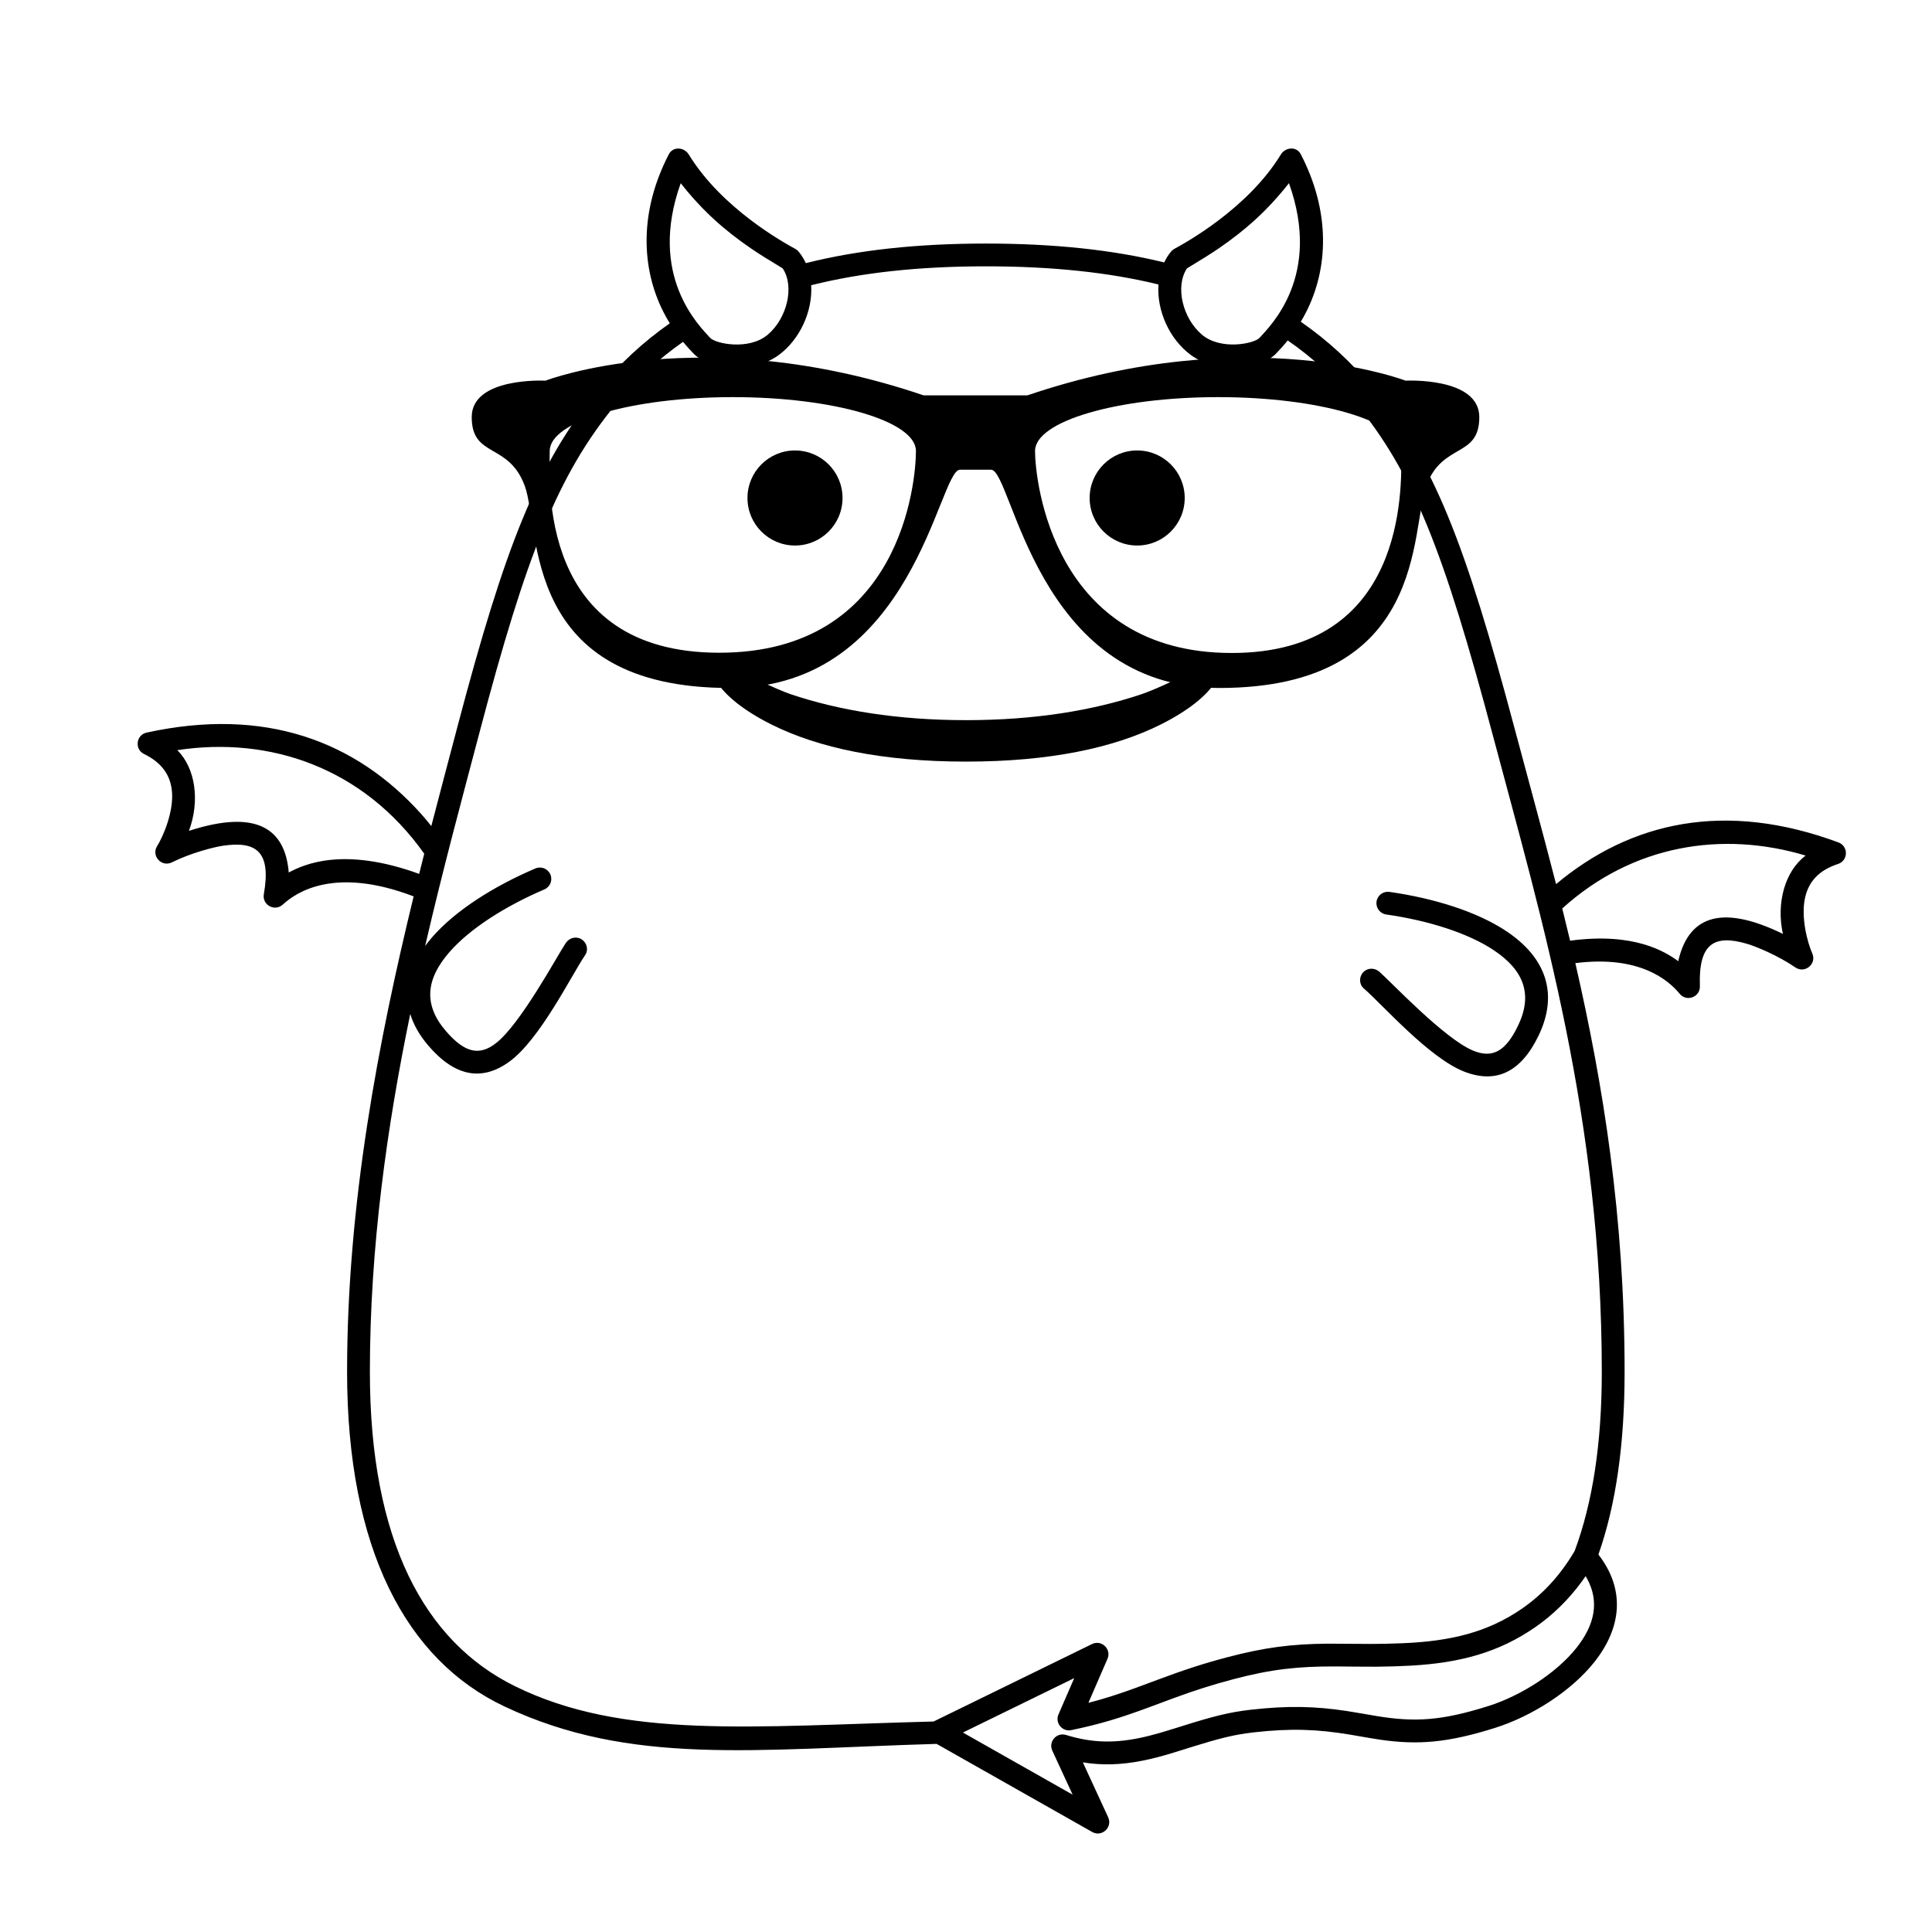
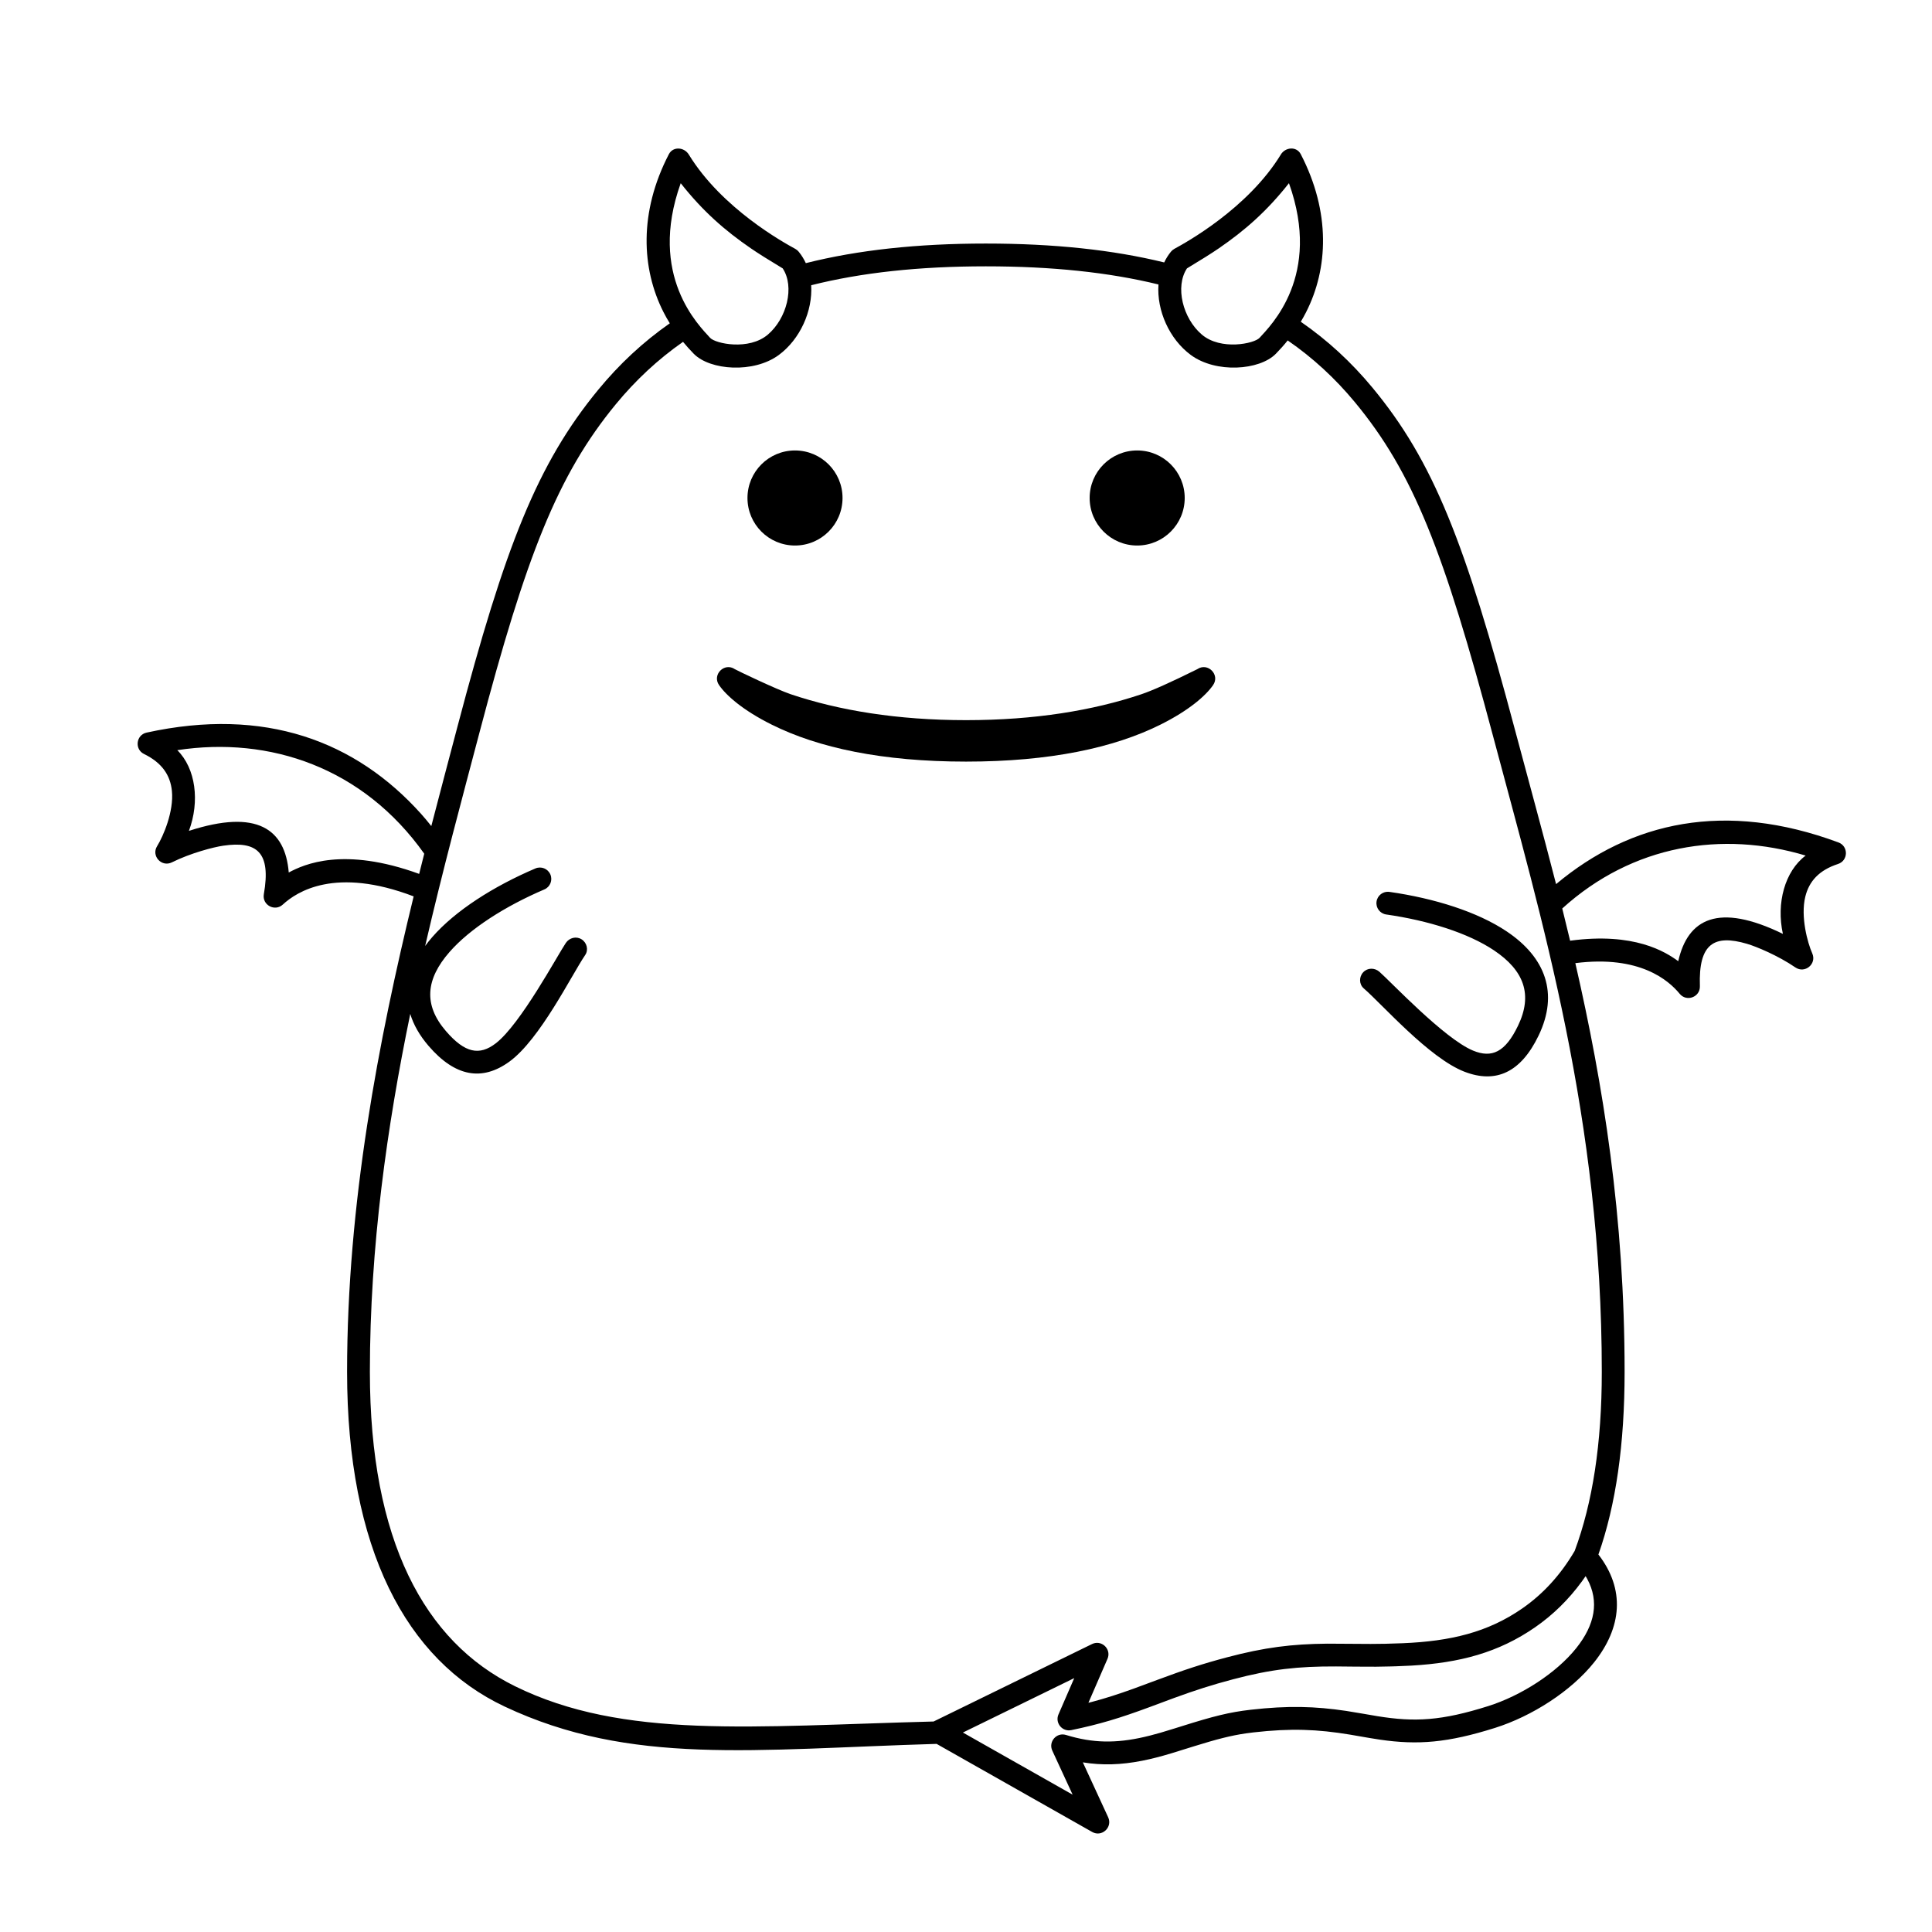
<svg xmlns="http://www.w3.org/2000/svg" fill="#000000" width="800px" height="800px" version="1.1" viewBox="144 144 512 512">
  <g>
    <path d="m483.43 184.95c1.219-1.992 4.184-2.219 5.285-0.09 7.981 15.402 7.266 30.352 1.43 41.832-0.441 0.867-0.914 1.727-1.422 2.574 7.113 4.914 13.395 10.719 18.957 17.426 16.266 19.625 24.602 41.129 37.82 90.785 3.555 13.359 7.301 26.871 10.875 40.824 19.84-16.602 44.859-22.168 74.836-11.047 2.688 0.996 2.609 4.82-0.113 5.707-5.004 1.633-7.68 4.566-8.68 8.688-1.289 5.297 0.605 12.215 1.848 15.004 1.246 2.793-1.953 5.449-4.481 3.719-4.582-3.141-10.363-5.535-12.809-6.254-8.734-2.566-12.883-0.051-12.488 11.223 0.102 2.887-3.519 4.258-5.356 2.023-2.883-3.512-10.543-10.301-27.652-8.125 7.383 32.164 13.055 67.211 13.055 108.3 0 19.195-2.293 35.227-6.941 48.426 7.141 9.207 6.231 19.324-1.125 28.555-6.098 7.656-16.504 14.305-26.273 17.387-12.543 3.957-20.457 4.574-30.48 3.121l-2.809-0.449c-1.68-0.289-4.391-0.762-5.188-0.895-8.582-1.414-15.566-1.719-25.578-0.578l-2.023 0.262c-3.965 0.582-7.602 1.523-13.551 3.367l-6.012 1.867c-1.629 0.492-2.789 0.816-4.199 1.176l-1.703 0.414c-5.566 1.281-10.621 1.707-15.781 1.113l-1.91-0.266 6.711 14.551c1.23 2.668-1.68 5.344-4.234 3.898l-41.23-23.344c-48.531 1.43-81.02 5.848-114.45-9.883-26.211-12.328-41.781-41.934-41.781-88.723 0-44.656 8.324-87.746 17.641-125.99-20.75-7.914-30.945-1.262-34.68 2.172-2.129 1.957-5.523 0.098-5.023-2.75 1.957-11.105-1.797-14.176-10.805-12.848-2.523 0.371-8.578 1.934-13.555 4.406-2.742 1.363-5.539-1.711-3.918-4.301 1.617-2.594 4.457-9.18 3.918-14.602-0.418-4.223-2.656-7.5-7.387-9.812-2.574-1.258-2.117-5.055 0.68-5.668 31.324-6.859 55.379 2.207 72.727 21.52 0.82 0.91 1.742 2.012 2.723 3.25 2.379-9.184 4.738-18.027 6.965-26.48 12.57-47.676 21.152-69.559 37.266-89.141 5.57-6.773 11.855-12.641 18.973-17.617-0.609-0.977-1.168-1.969-1.68-2.981-5.832-11.48-6.551-26.43 1.43-41.832 1.105-2.129 4.07-1.898 5.285 0.09 8.773 14.34 25.273 23.391 28.23 25.004 0.348 0.188 0.652 0.441 0.898 0.75 0.766 0.938 1.387 1.953 1.883 3.023 13.781-3.473 29.578-5.191 47.711-5.191 17.957 0 33.602 1.656 47.266 5.004 0.465-1.004 1.062-1.957 1.781-2.844 0.25-0.305 0.555-0.559 0.898-0.75 2.957-1.609 19.461-10.66 28.23-25zm80.777 376.74-0.969 1.375c-3.57 4.887-7.711 8.91-12.359 12.137-9.777 6.789-20.105 9.469-32.863 10.203l-4.156 0.18-1.238 0.035c-1.316 0.043-2.594 0.066-3.953 0.074l-5.344-0.02c-1.469-0.016-4.273-0.047-5.242-0.051-10.07-0.039-17.168 0.723-27.336 3.414-5.602 1.48-9.957 2.883-15.621 4.953l-6.594 2.453c-7.699 2.852-13.137 4.508-20.641 6.059l-0.473 0.059c-2.172 0.113-3.82-2.125-2.91-4.223l4.176-9.621-29.504 14.422 29.078 16.465-5.387-11.664c-1.094-2.375 1.137-4.93 3.637-4.156 7.113 2.199 13.305 2.231 20.734 0.527l1.613-0.391c1.895-0.484 3.336-0.906 6.348-1.844l2.012-0.629c8.293-2.609 12.559-3.703 18.242-4.348 9.852-1.125 17.051-0.922 25.316 0.312l4.648 0.773c1.445 0.25 2.996 0.516 3.574 0.613 9.949 1.625 17.074 1.223 29.379-2.66 8.684-2.738 18.062-8.734 23.367-15.391 4.938-6.195 6.113-12.324 2.891-18.312zm-158.95-347.11c-17.695 0-33 1.664-46.285 5.012 0.422 6.852-2.953 14.316-8.566 18.473-6.66 4.93-18.234 4.098-22.555-0.316-1.012-1.031-1.957-2.082-2.84-3.156-6.695 4.68-12.594 10.191-17.816 16.539-15.387 18.703-23.758 40.066-36.113 86.945-4.566 17.32-9.723 36.336-14.414 56.621 0.582-0.805 1.223-1.602 1.914-2.394 6.125-7 16.184-13.406 27.305-18.156 1.535-0.656 3.312 0.055 3.969 1.59 0.656 1.535-0.059 3.312-1.594 3.969-10.359 4.426-19.703 10.375-25.129 16.578-6.309 7.211-6.957 13.996-0.969 20.949 5.059 5.879 8.91 6.578 13.227 3.254 6.559-5.043 16.391-23.398 18.562-26.602 0.938-1.379 2.75-1.844 4.168-0.961 1.414 0.887 1.898 2.785 0.961 4.164-3.633 5.356-11.965 22.348-20.078 28.246-7.219 5.254-14.371 4.035-21.422-4.156-2.394-2.781-3.996-5.621-4.859-8.48-6.129 29.715-10.699 61.73-10.699 94.84 0 44.668 14.422 71.5 38.453 83.324 28.789 14.164 62.945 10.594 110.94 9.352l41.98-20.523 0.445-0.18c2.383-0.754 4.707 1.672 3.656 4.098l-5.055 11.641 0.887-0.219c3.602-0.949 7.016-2.051 11.039-3.5l6.461-2.394c6.957-2.594 11.855-4.219 18.375-5.941 9.902-2.621 17.152-3.519 26.52-3.609l11.539 0.07c1.387 0 2.656-0.016 3.918-0.043l4.555-0.145c12.66-0.527 22.547-2.875 31.699-9.23 5.43-3.769 10.082-8.777 13.867-15.223 4.742-12.727 7.191-28.453 7.191-47.477 0-66.852-15.816-119.61-28.812-168.44-12.996-48.828-21.129-69.824-36.652-88.551-5.199-6.273-11.082-11.715-17.777-16.332-0.957 1.199-2.004 2.375-3.129 3.527-4.324 4.414-15.895 5.246-22.559 0.316-5.668-4.195-9.051-11.77-8.555-18.672-13.137-3.215-28.266-4.809-45.75-4.809zm106.96 165.78c11.973 1.711 23.348 5.293 31.074 10.473 10.289 6.891 13.844 16.414 8.441 27.629-4.691 9.738-11.285 12.766-19.617 9.562-9.363-3.602-21.809-17.859-26.703-22.09-1.262-1.09-1.289-3.051-0.148-4.269 1.137-1.223 3.012-1.242 4.273-0.152 2.926 2.535 17.172 17.715 24.812 20.895 5.031 2.09 8.57 0.418 11.938-6.57 3.984-8.266 1.598-14.648-6.359-19.984-6.848-4.586-17.414-7.914-28.566-9.508-1.652-0.238-2.801-1.77-2.562-3.422 0.234-1.652 1.766-2.801 3.418-2.562zm110.3-9.625c-22.098-6.629-45.848-2.894-64.504 14.023 0.707 2.832 1.402 5.676 2.082 8.539 17.027-2.312 25.309 2.973 28.66 5.43 2.527-11.234 10.605-15.594 27.73-7.242-1.793-8.148 0.516-16.621 6.031-20.75zm-431.53-27.934c4.891 4.856 5.996 13.57 3.082 21.387 18.121-5.883 25.516-0.445 26.453 11.035 4.047-2.172 14.523-6.926 34.562 0.367 0.445-1.793 0.895-3.574 1.344-5.348-16.176-22.812-40.922-31.191-65.441-27.441zm133.41-150.25c-8.805 24.566 4.918 37.789 7.781 40.969 1.398 1.559 10.281 3.434 15.312-0.848s7.156-12.676 3.938-17.543c-3.766-2.262-6.574-4.031-8.426-5.305-6.91-4.742-12.73-9.824-18.605-17.273zm161.19-0.008c-5.875 7.453-11.695 12.535-18.602 17.277-1.855 1.273-4.664 3.039-8.426 5.305-3.219 4.867-1.094 13.262 3.938 17.543 5.031 4.277 13.91 2.406 15.312 0.848 2.859-3.18 16.586-16.402 7.777-40.973z" />
    <path d="m334.56 325.56c1.926 2.781 6.336 6.68 13.938 10.469 12.328 6.148 29.27 9.805 51.523 9.805 22.254 0 39.191-3.656 51.523-9.805 7.602-3.789 12.012-7.688 13.938-10.469 1.91-2.758-1.422-6.109-4.191-4.219-6.938 3.441-11.883 5.656-14.832 6.648-12.742 4.281-28.203 6.859-46.438 6.859-18.234 0-33.695-2.578-46.438-6.859-3.734-1.254-14.449-6.387-14.832-6.648-2.769-1.891-6.102 1.461-4.191 4.219z" />
    <path d="m367.28 275.97c0 6.957-5.641 12.598-12.598 12.598-6.957 0-12.594-5.641-12.594-12.598 0-6.957 5.637-12.594 12.594-12.594 6.957 0 12.598 5.637 12.598 12.594" />
    <path d="m457.96 275.97c0 6.957-5.637 12.598-12.594 12.598-6.957 0-12.598-5.641-12.598-12.598 0-6.957 5.641-12.594 12.598-12.594 6.957 0 12.594 5.637 12.594 12.594" />
-     <path d="m288.55 244.88s41.555-16.035 100.22 3.894h27.496c58.664-19.93 100.22-3.894 100.22-3.894s19.543-1.02 19.543 9.652c0 10.945-9.828 6.637-14.066 18.262-4.234 11.621 0.441 53.527-54.852 53.527-48.742 0-54.785-57.84-60.477-57.84h-8.23c-5.691 0-12.285 57.84-61.027 57.84-55.289 0-50.066-41.906-54.301-53.527-4.238-11.625-14.066-7.316-14.066-18.262 0-10.672 19.543-9.652 19.543-9.652zm178.27 4.363c-26.801 0-48.523 6.387-48.523 14.266 0 7.879 4.762 53.539 52.117 53.539 46.191 0 45.02-43.434 44.934-52.887v-0.652c0-7.879-21.727-14.266-48.527-14.266zm-128.61 0c-26.801 0-48.527 6.387-48.527 14.266 0 7.879-3.434 53.473 44.934 53.473 48.363 0 52.117-45.594 52.117-53.473 0-7.879-21.723-14.266-48.523-14.266z" />
  </g>
</svg>